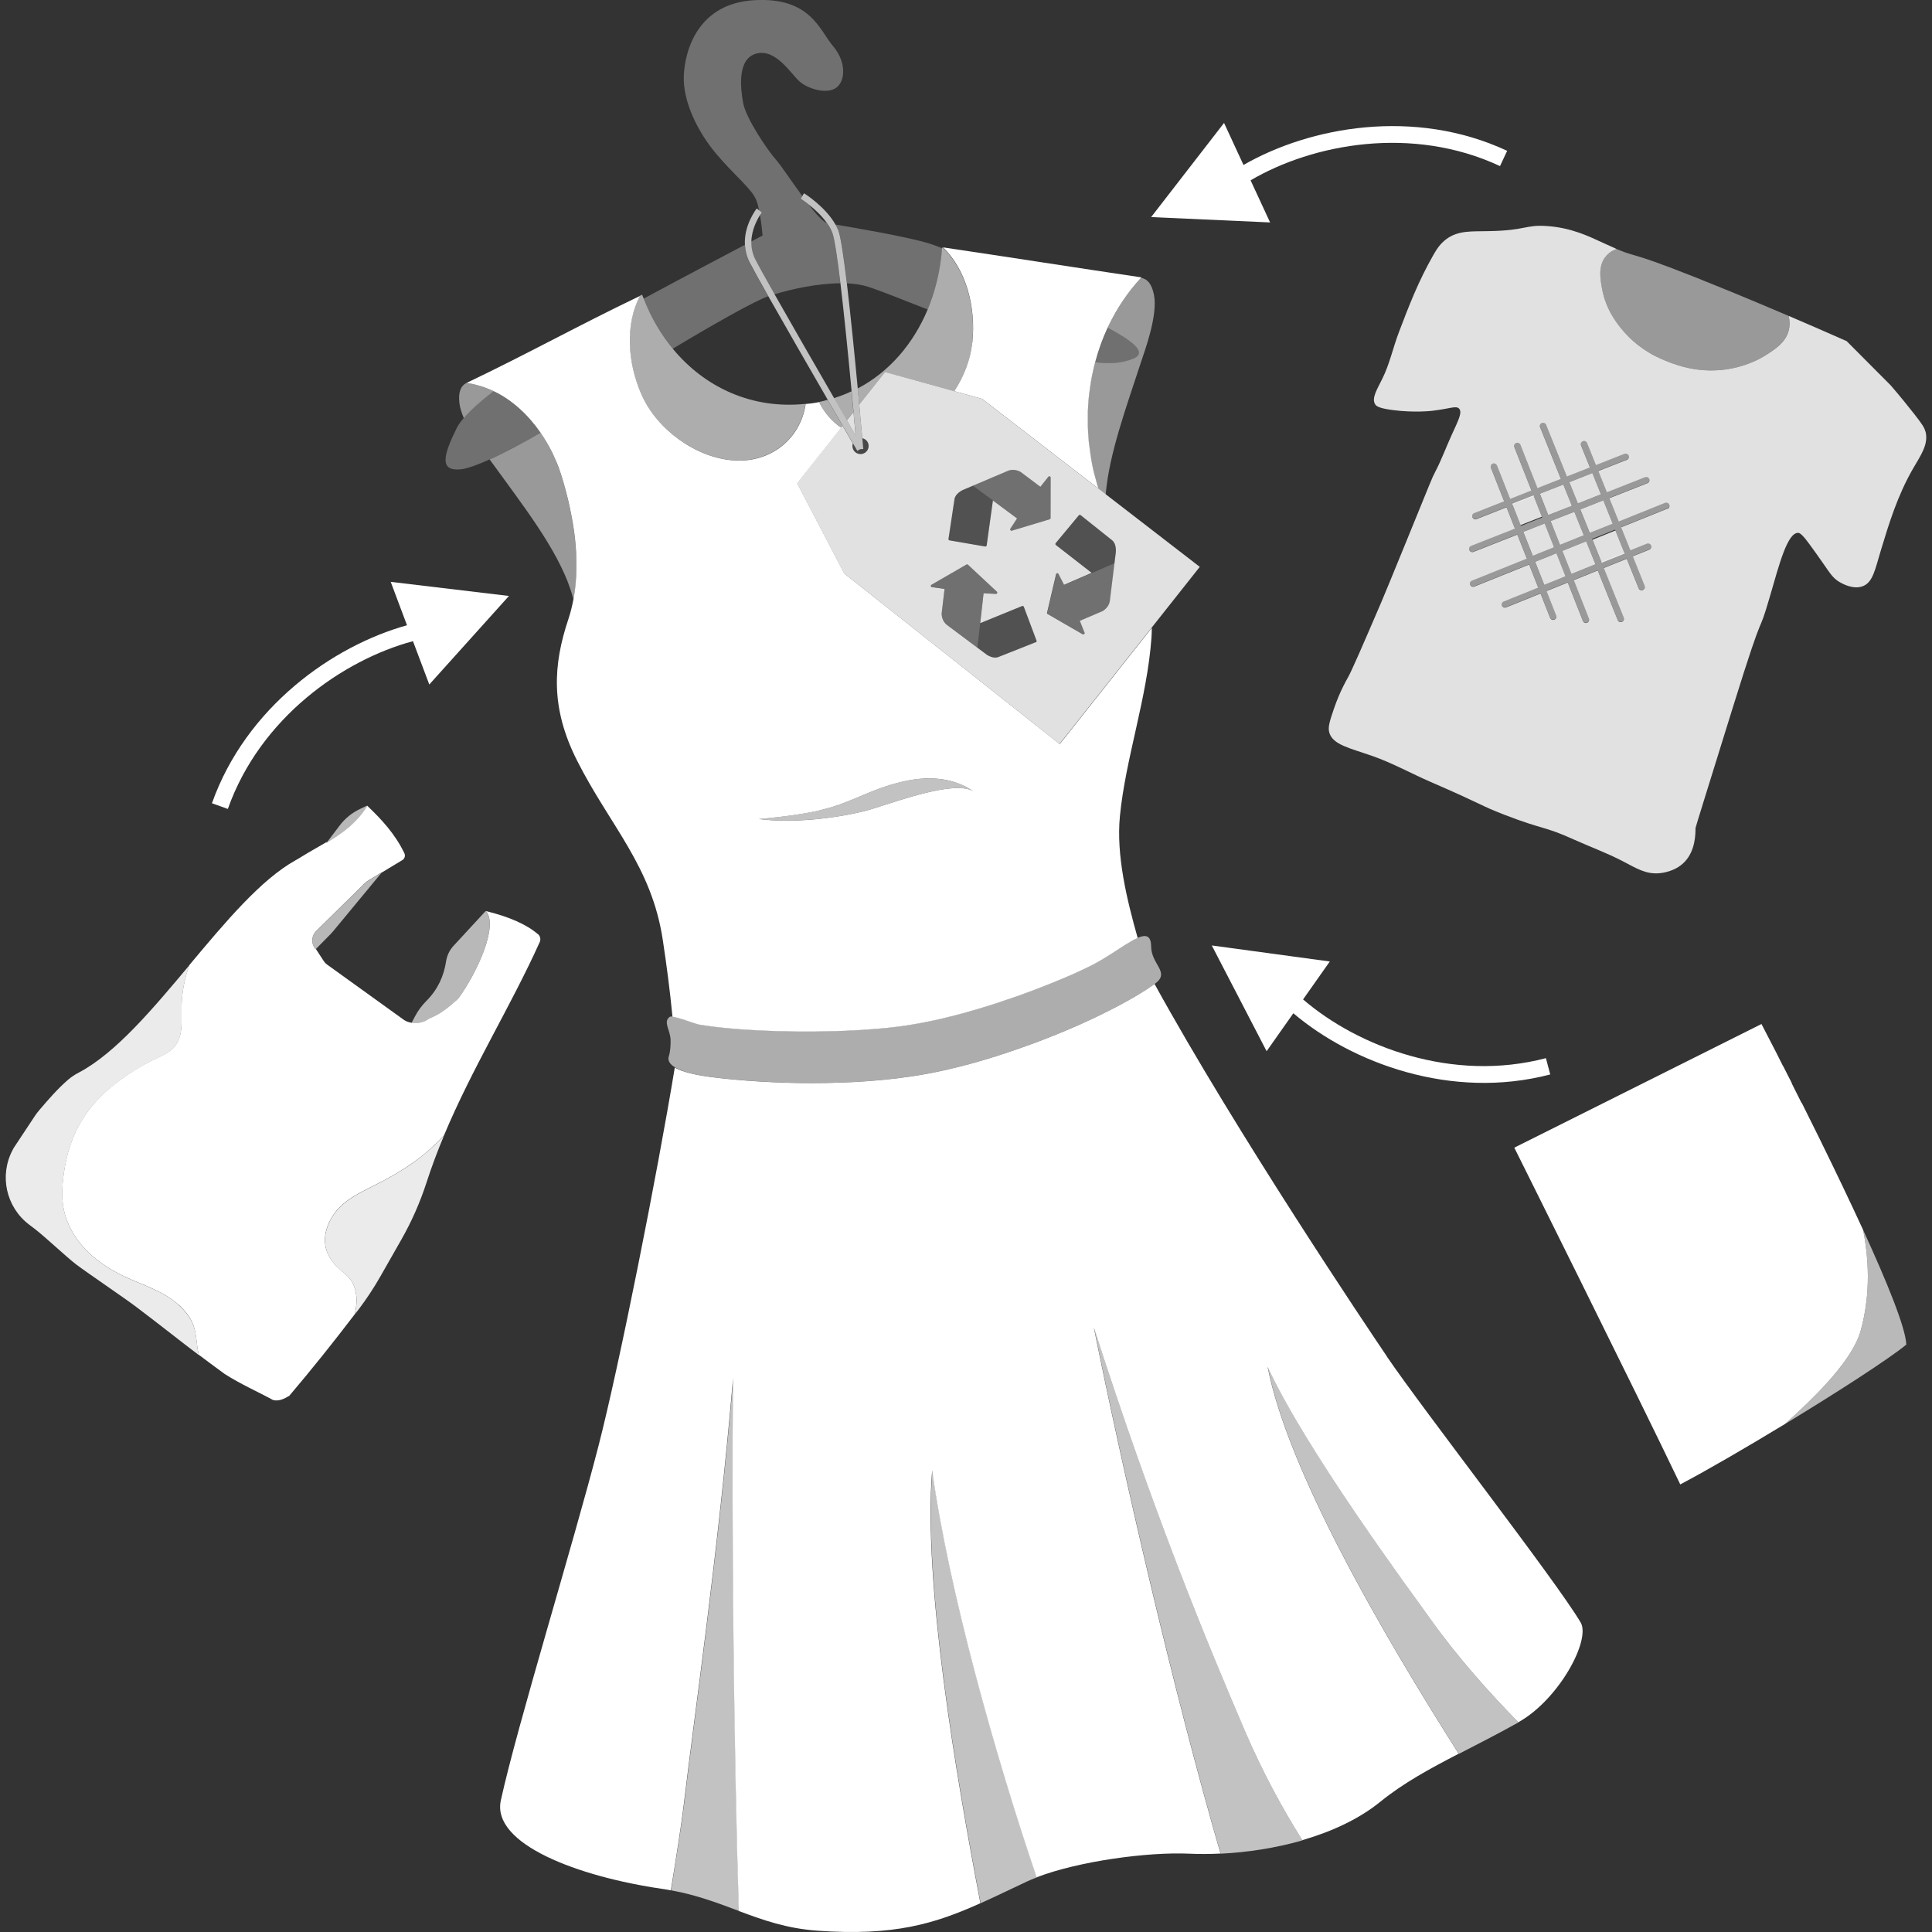
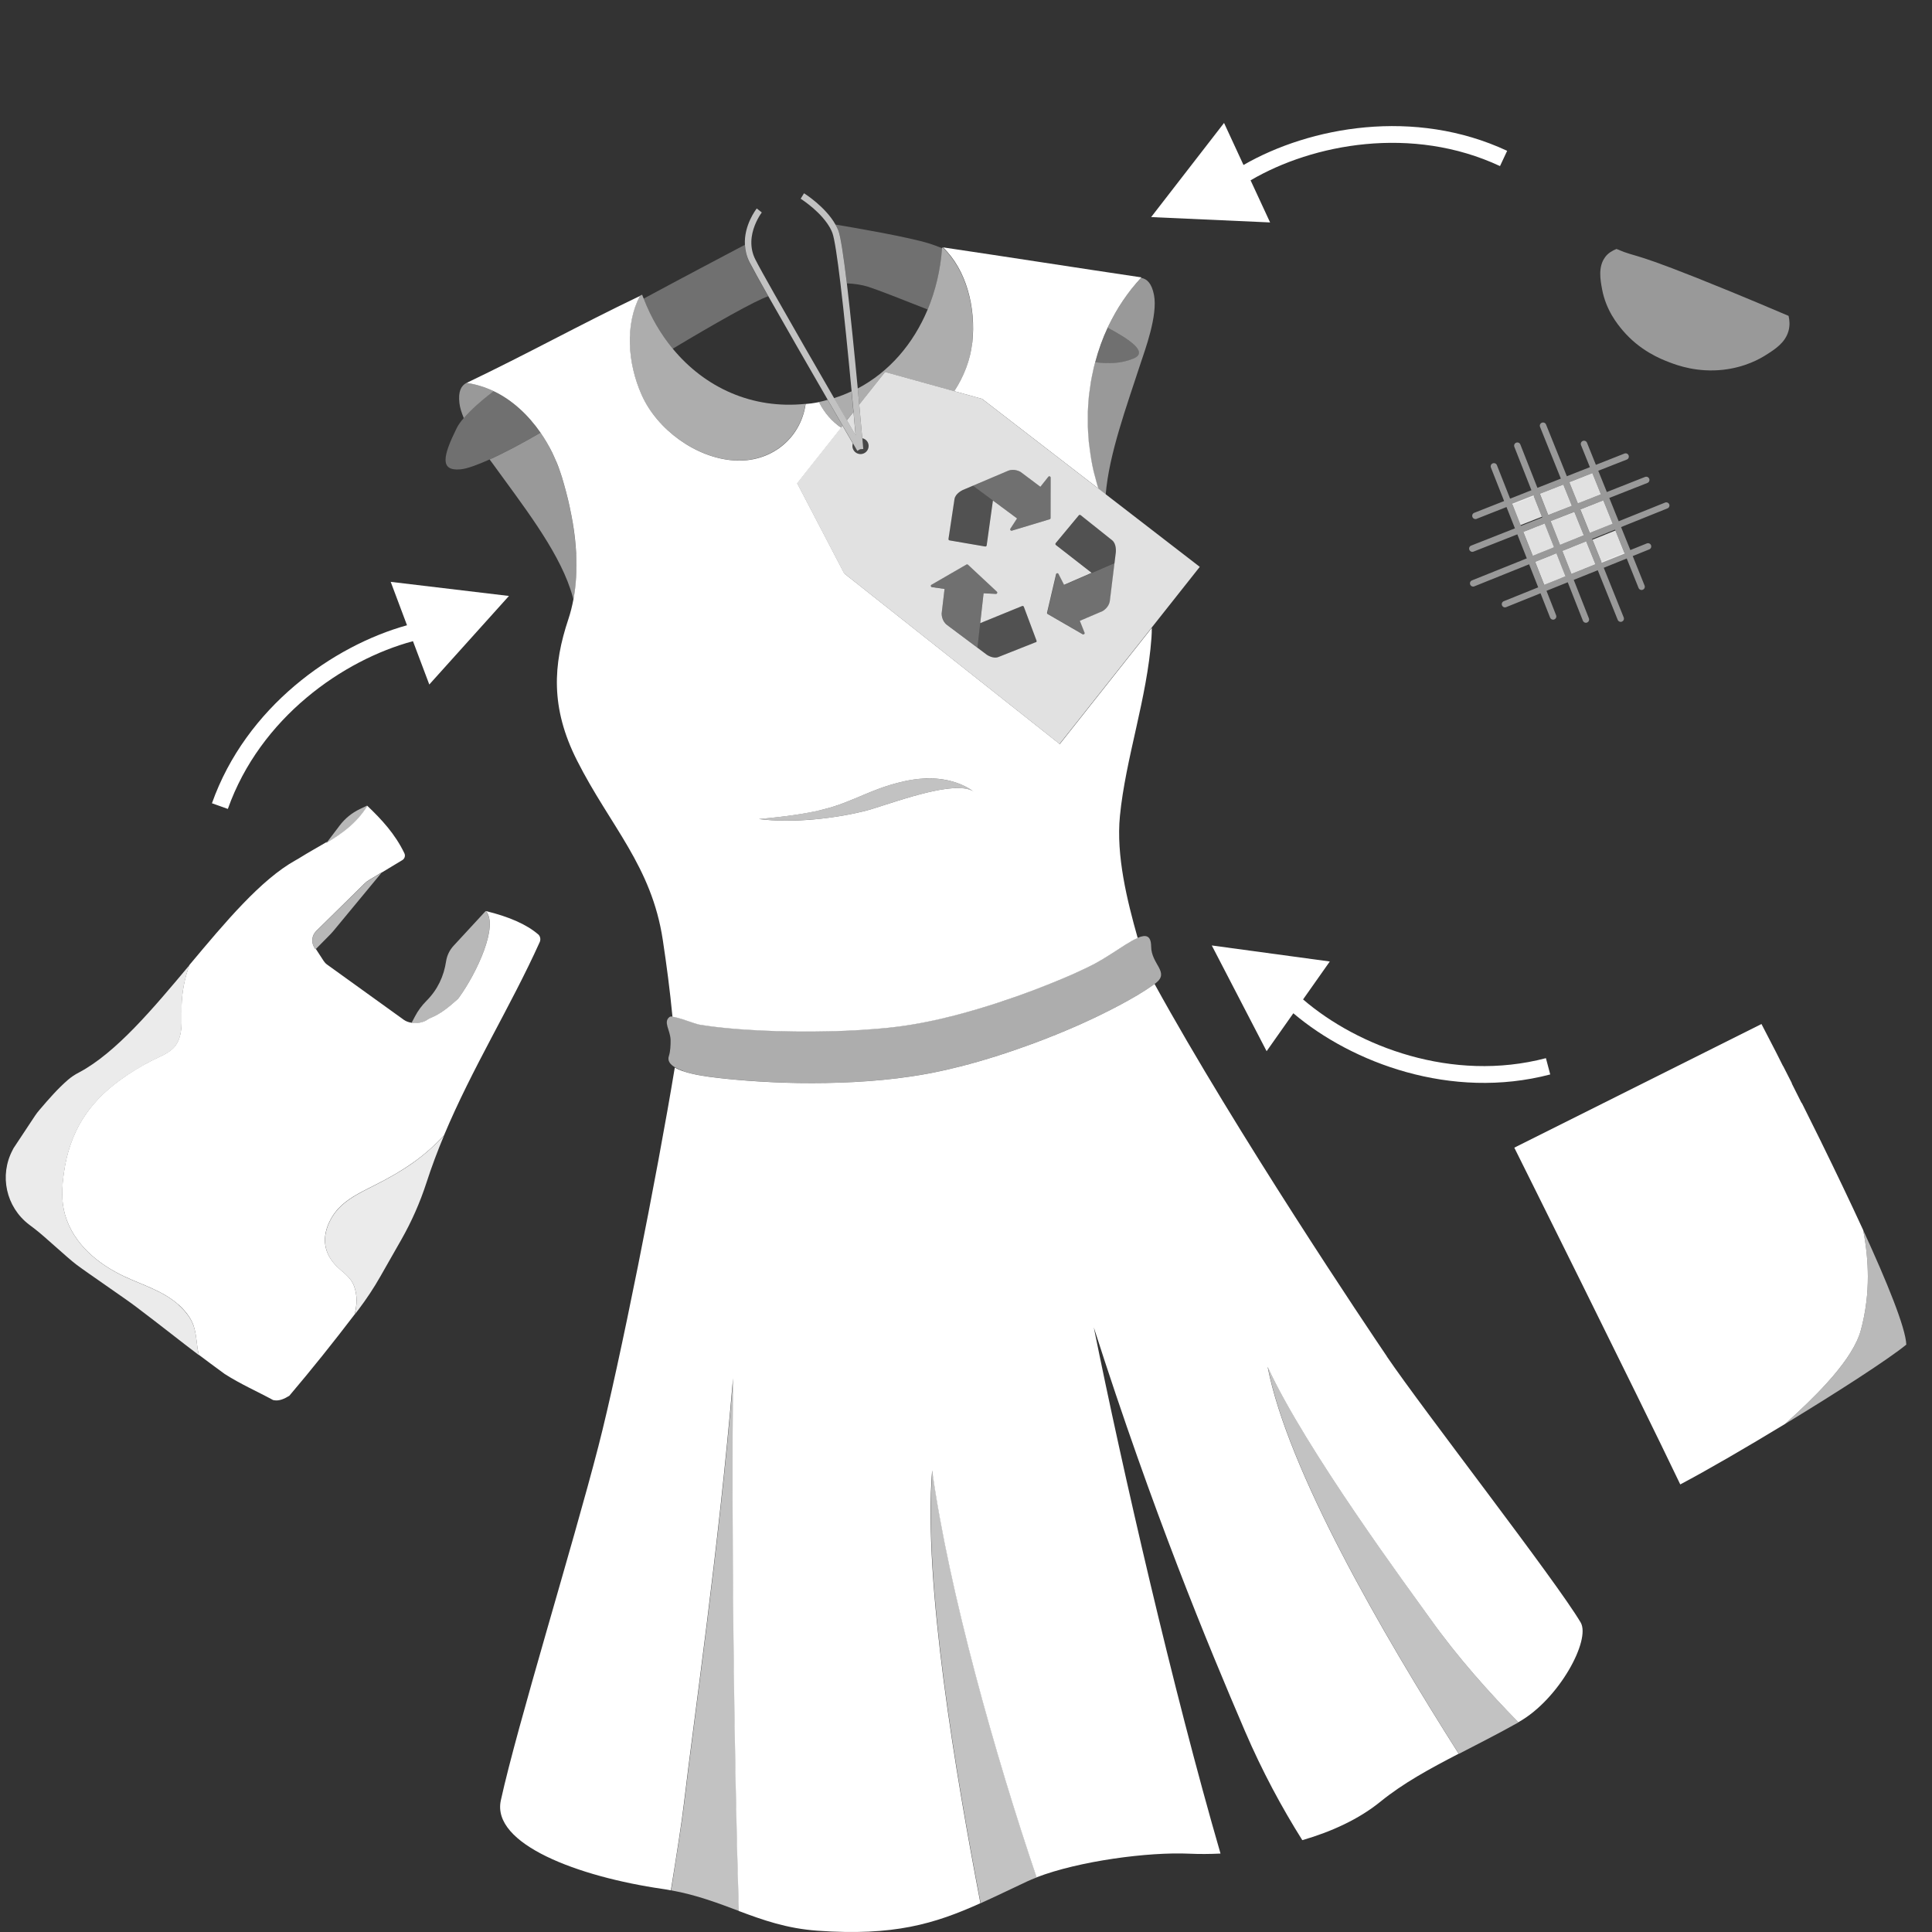
<svg xmlns="http://www.w3.org/2000/svg" viewBox="0 0 300 300">
  <rect x="0" y="0" width="300" height="300" fill="#333333" stroke="none" />
  <g fill="#fff">
    <path d="m 175.7 44.87 c -.01 .02 -.02 .03 -.04 .05 -.94 1.19 -1.79 2.45 -2.53 3.76 -.03 .04 -.05 .09 -.07 .13 -.35 .62 -.68 1.25 -.99 1.89 -.02 .04 -.04 .09 -.06 .13 -.01 .02 -.01 .03 -.02 .05 3.4 1.82 6.41 3.82 4.03 4.8 -1.91 .79 -3.89 .83 -5.97 .57 -.08 .3 -.17 .59 -.25 .9 -.03 .13 -.05 .27 -.08 .4 -.14 .61 -.27 1.23 -.37 1.84 -.04 .22 -.06 .44 -.09 .66 -.08 .54 -.16 1.07 -.22 1.62 v .02 c -.08 .76 -.13 1.51 -.15 2.27 -.01 .37 0 .74 0 1.11 0 .4 -.01 .8 0 1.19 .02 .59 .07 1.18 .11 1.77 .01 .18 .02 .36 .03 .54 .04 .36 .09 .72 .14 1.08 .15 1.17 .34 2.34 .6 3.49 .09 .39 .21 .78 .31 1.17 .1 .36 .18 .72 .29 1.08 .05 .17 .12 .34 .17 .51 l 1.15 .89 c .52 -6.3 3.22 -13.61 5.43 -20.4 .64 -1.97 2.69 -7.39 2.07 -10.59 -.35 -1.78 -1.06 -2.49 -2 -2.66 -.01 .01 -.02 .03 -.04 .04 -.52 .56 -1.01 1.13 -1.48 1.72 z" opacity=".5" />
    <path d="m 76.63 60.73 c -1.31 -.62 -2.71 -1.07 -4.19 -1.28 -.85 .45 -1.31 1.35 -1.1 3.15 .08 .72 .34 1.51 .68 2.32 1.09 -1.28 2.72 -2.72 4.61 -4.18 z" opacity=".5" />
    <path d="m 89.46 86.01 v -.08 c -.08 -1.58 -.27 -3.17 -.53 -4.75 v -.01 c -.13 -.75 -.27 -1.49 -.43 -2.22 -.02 -.1 -.04 -.2 -.06 -.3 -.16 -.7 -.32 -1.4 -.5 -2.09 -.03 -.11 -.06 -.21 -.08 -.31 -.19 -.7 -.38 -1.4 -.59 -2.09 -.13 -.44 -.28 -.88 -.44 -1.32 -.25 -.69 -.54 -1.36 -.84 -2.03 -.09 -.18 -.16 -.37 -.25 -.55 -.53 -1.07 -1.13 -2.09 -1.81 -3.07 -2.67 1.56 -5.51 3.08 -7.9 4.16 .2 .27 .38 .51 .52 .7 4.58 6.34 9.9 13.1 12.02 19.43 .17 .5 .33 1.04 .48 1.59 .44 -2.3 .55 -4.68 .43 -7.06 z" opacity=".5" />
    <path d="m 83.91 67.19 c -1.9 -2.76 -4.37 -5.07 -7.29 -6.46 -1.89 1.47 -3.52 2.9 -4.61 4.18 -.48 .56 -.86 1.09 -1.1 1.58 -2.06 4.18 -2.74 6.7 .6 6.39 .99 -.09 2.6 -.68 4.5 -1.53 2.39 -1.08 5.23 -2.6 7.9 -4.16 z" opacity=".3" />
-     <path d="m 118.01 33.38 c .28 1.6 .4 3.19 .4 3.19 s -.66 .35 -1.76 .93 c -.03 .88 .13 1.83 .61 2.78 .45 .89 1.56 2.88 2.99 5.42 2.78 -.84 6.72 -1.7 10.24 -1.71 -.48 -4 -.92 -6.99 -1.25 -7.82 -.21 -.54 -.51 -1.05 -.85 -1.54 -.66 -.25 -1.69 -1.4 -2.81 -2.85 -.72 -.56 -1.25 -.9 -1.26 -.91 l .26 -.43 c -1.64 -2.24 -3.27 -4.71 -4.03 -5.57 -1.5 -1.71 -4.72 -6.54 -5.15 -8.86 -.42 -2.32 -.96 -6.89 2.05 -7.69 s 5.32 3.09 6.67 4.3 4.3 2.06 5.74 1 1.57 -4.04 -.51 -6.47 -3.47 -7.64 -12.26 -7.12 -10.77 7.89 -10.91 11.81 2.15 8.63 5.04 12.05 c 2.89 3.43 5.54 5.43 6.23 7.22 .17 .44 .31 .99 .43 1.57 l .39 .31 c -.01 .01 -.11 .14 -.26 .38 z" opacity=".3" />
    <path d="m 131.5 44 c 1.19 .05 2.32 .22 3.31 .53 1.59 .51 5.14 1.91 9.24 3.53 1.23 -2.95 2.01 -6.17 2.24 -9.52 -.82 -.33 -1.5 -.58 -1.99 -.73 -3.27 -1.01 -11.32 -2.4 -14.56 -2.94 .17 .3 .32 .61 .45 .93 .36 .92 .83 4.12 1.32 8.2 z" opacity=".3" />
    <path d="m 119.28 46 c -1.39 -2.46 -2.46 -4.39 -2.91 -5.28 -.47 -.92 -.67 -1.84 -.72 -2.7 -3.58 1.89 -10.03 5.29 -15.7 8.35 1.12 2.91 2.65 5.53 4.51 7.78 6.39 -3.83 12.79 -7.46 14.82 -8.14 z" opacity=".3" />
    <path d="m 176.04 55.69 c 2.37 -.98 -.63 -2.98 -4.03 -4.8 -.81 1.73 -1.45 3.53 -1.94 5.37 2.08 .26 4.06 .22 5.97 -.57 z" opacity=".3" />
    <path d="m 215.36 210.63 c -2.85 -4.2 -23.37 -34.72 -36.08 -57.84 -.14 .11 -.3 .22 -.47 .34 h -.01 c -.17 .12 -.34 .24 -.53 .36 l -.01 .01 c -.19 .12 -.38 .25 -.59 .38 l -.03 .02 c -.21 .13 -.42 .26 -.65 .4 l -.04 .03 c -.22 .13 -.45 .27 -.69 .41 l -.07 .04 c -.23 .13 -.47 .27 -.72 .41 l -.1 .06 c -.24 .14 -.49 .27 -.75 .41 -.05 .03 -.1 .05 -.14 .08 -.25 .13 -.5 .27 -.76 .41 -.06 .03 -.13 .07 -.19 .1 -.25 .13 -.51 .27 -.77 .4 -.08 .04 -.15 .08 -.23 .12 -.25 .13 -.51 .26 -.78 .39 -.1 .05 -.2 .1 -.3 .15 -.25 .12 -.5 .25 -.75 .37 -.12 .06 -.25 .12 -.37 .18 -.24 .12 -.49 .23 -.74 .35 -.14 .07 -.28 .13 -.43 .2 -.24 .11 -.48 .22 -.72 .33 -.16 .07 -.32 .14 -.48 .22 -.24 .11 -.47 .21 -.72 .32 -.17 .08 -.35 .15 -.53 .23 -.23 .1 -.46 .2 -.7 .3 -.19 .08 -.39 .17 -.59 .25 -.23 .1 -.46 .19 -.69 .29 -.2 .08 -.41 .17 -.61 .25 -.23 .1 -.46 .19 -.7 .28 -.22 .09 -.44 .17 -.66 .26 -.23 .09 -.45 .18 -.68 .27 s -.47 .18 -.71 .27 c -.22 .08 -.44 .17 -.66 .25 -.25 .09 -.49 .18 -.74 .27 -.22 .08 -.44 .16 -.66 .24 -.25 .09 -.51 .18 -.77 .27 -.22 .08 -.43 .15 -.65 .23 -.27 .09 -.54 .19 -.81 .28 -.21 .07 -.42 .14 -.63 .21 -.28 .09 -.57 .19 -.85 .28 -.2 .07 -.41 .13 -.61 .2 -.29 .09 -.58 .18 -.87 .27 -.2 .06 -.41 .13 -.61 .19 -.29 .09 -.59 .17 -.88 .26 -.2 .06 -.41 .12 -.61 .18 -.3 .08 -.59 .17 -.89 .25 -.2 .06 -.41 .11 -.61 .17 -.3 .08 -.61 .16 -.91 .24 -.2 .05 -.39 .1 -.59 .15 -.31 .08 -.63 .15 -.94 .23 -.19 .05 -.38 .09 -.57 .14 -.31 .07 -.63 .14 -.94 .21 -.19 .04 -.38 .09 -.57 .13 -.34 .07 -.68 .14 -1.02 .21 -.16 .03 -.32 .07 -.49 .1 -.39 .08 -.78 .14 -1.17 .21 -.12 .02 -.23 .04 -.34 .06 -.5 .09 -1 .17 -1.51 .24 -5.81 .87 -11.95 1.1 -17.46 1.02 h -.06 c -1.33 -.02 -2.63 -.06 -3.87 -.12 -1.36 -.06 -2.65 -.14 -3.87 -.23 -2.25 -.17 -4.24 -.37 -5.82 -.58 h -.02 c -.2 -.03 -.41 -.06 -.62 -.09 -.06 -.01 -.12 -.02 -.18 -.03 -.17 -.03 -.34 -.05 -.52 -.08 -.06 -.01 -.12 -.02 -.19 -.03 -.2 -.04 -.4 -.07 -.61 -.11 -.03 -.01 -.06 -.01 -.1 -.02 -.49 -.1 -.97 -.21 -1.44 -.34 -.03 -.01 -.06 -.02 -.09 -.03 -.2 -.06 -.4 -.12 -.59 -.19 -.03 -.01 -.06 -.02 -.09 -.03 -.43 -.15 -.83 -.33 -1.16 -.52 -2.75 16.68 -8.59 46.13 -11.86 58.8 -4.02 15.59 -12.6 43.34 -15.15 54.98 -1.49 6.8 12 11.86 25.11 13.76 .44 .06 .87 .14 1.29 .22 .87 -5.39 1.69 -10.55 2.04 -13.59 1.58 -13.43 5.36 -39.27 7.61 -65.89 -.23 22.46 .12 57.59 .9 82.69 3.74 1.4 7.44 2.72 12.23 3.06 11.85 .84 18.13 -1.05 25.29 -4.27 -3.81 -19.83 -8.91 -49.84 -7.5 -67.19 2.63 18.84 9.85 44.42 16.22 63.17 6.59 -2.54 17.39 -3.97 23.74 -3.67 1.52 .07 3.15 .06 4.82 -.02 -7.44 -25.62 -15.2 -59.54 -19.68 -81.71 9.24 28.85 17.66 49.14 23.48 62.71 2.69 6.26 5.73 11.88 8.9 16.92 4.53 -1.31 8.8 -3.27 12.12 -5.97 3.57 -2.9 7.63 -5.1 12.16 -7.45 -11.9 -18.76 -26.49 -43.88 -29.67 -60.08 5.9 12.87 22.26 34.93 25.24 39.11 4.37 6.14 9.23 11.52 13.69 16.08 .02 -.01 .05 -.03 .07 -.04 6.25 -3.51 11.22 -12.75 9.61 -15.46 -3.92 -6.61 -24.41 -32.92 -30.11 -41.32 z" />
    <path d="m 113.86 214.05 c -2.25 26.61 -6.03 52.46 -7.61 65.89 -.36 3.04 -1.18 8.2 -2.04 13.59 4.03 .73 7.31 2 10.55 3.21 -.77 -25.09 -1.13 -60.23 -.9 -82.69 z" opacity=".7" />
    <path d="m 152.27 295.53 c 2.23 -1 4.55 -2.13 7.15 -3.35 .49 -.23 1.02 -.45 1.58 -.66 -6.37 -18.75 -13.59 -44.33 -16.22 -63.17 -1.41 17.35 3.69 47.36 7.5 67.19 z" opacity=".7" />
-     <path d="m 169.87 206.13 c 4.49 22.17 12.25 56.08 19.68 81.71 4.08 -.2 8.49 -.86 12.7 -2.07 -3.17 -5.05 -6.22 -10.66 -8.9 -16.92 -5.82 -13.57 -14.24 -33.86 -23.48 -62.71 z" opacity=".7" />
    <path d="m 196.86 212.26 c 3.18 16.2 17.78 41.33 29.67 60.08 2.9 -1.5 5.98 -3.06 9.26 -4.89 -4.47 -4.56 -9.33 -9.94 -13.69 -16.08 -2.98 -4.19 -19.34 -26.25 -25.24 -39.11 z" opacity=".7" />
    <path d="m 106.05 166.31 c .19 .07 .39 .13 .59 .19 .03 .01 .06 .02 .09 .03 .46 .13 .95 .25 1.44 .34 .03 .01 .06 .01 .1 .02 .2 .04 .4 .08 .61 .11 .06 .01 .13 .02 .19 .03 .18 .03 .35 .06 .52 .08 .06 .01 .12 .02 .18 .03 .21 .03 .42 .06 .62 .09 h .02 c 1.59 .21 3.57 .41 5.82 .58 1.22 .09 2.51 .17 3.87 .23 1.24 .06 2.54 .1 3.87 .12 h .06 c 5.5 .09 11.65 -.15 17.46 -1.02 .5 -.08 1 -.16 1.51 -.24 .12 -.02 .23 -.04 .34 -.06 .39 -.07 .78 -.14 1.17 -.21 .16 -.03 .32 -.07 .49 -.1 .34 -.07 .68 -.14 1.02 -.21 .19 -.04 .38 -.09 .57 -.13 .31 -.07 .63 -.14 .94 -.21 .19 -.04 .38 -.09 .57 -.14 .31 -.08 .63 -.15 .94 -.23 .2 -.05 .39 -.1 .59 -.15 .3 -.08 .61 -.16 .91 -.24 .2 -.06 .41 -.11 .61 -.17 .3 -.08 .59 -.16 .89 -.25 .2 -.06 .41 -.12 .61 -.18 .29 -.09 .59 -.17 .88 -.26 .2 -.06 .41 -.13 .61 -.19 l .87 -.27 c .2 -.07 .41 -.13 .61 -.2 .28 -.09 .57 -.18 .85 -.28 .21 -.07 .42 -.14 .63 -.21 .27 -.09 .54 -.18 .81 -.28 .22 -.08 .43 -.15 .65 -.23 .26 -.09 .51 -.18 .77 -.27 .22 -.08 .44 -.16 .66 -.24 .25 -.09 .5 -.18 .74 -.27 .22 -.08 .44 -.17 .66 -.25 .24 -.09 .47 -.18 .71 -.27 .23 -.09 .46 -.18 .68 -.27 s .44 -.17 .66 -.26 c .23 -.09 .46 -.19 .7 -.28 .21 -.08 .41 -.17 .61 -.25 .23 -.1 .46 -.19 .69 -.29 .2 -.08 .39 -.17 .59 -.25 .24 -.1 .47 -.2 .7 -.3 .18 -.08 .35 -.15 .53 -.23 .24 -.11 .48 -.21 .72 -.32 .16 -.07 .32 -.14 .48 -.22 .24 -.11 .48 -.22 .72 -.33 .14 -.07 .28 -.13 .43 -.2 .25 -.12 .49 -.23 .74 -.35 .12 -.06 .25 -.12 .37 -.18 .26 -.12 .51 -.25 .75 -.37 .1 -.05 .2 -.1 .3 -.15 .26 -.13 .52 -.26 .78 -.39 .08 -.04 .16 -.08 .23 -.12 .26 -.13 .52 -.27 .77 -.4 .06 -.03 .13 -.07 .19 -.1 .26 -.14 .51 -.27 .76 -.41 .05 -.03 .1 -.05 .14 -.08 .26 -.14 .5 -.28 .75 -.41 l .1 -.06 c .25 -.14 .49 -.28 .72 -.41 l .07 -.04 c .24 -.14 .47 -.28 .69 -.41 l .04 -.03 c .23 -.14 .44 -.27 .65 -.4 l .03 -.02 c .21 -.13 .41 -.26 .59 -.38 l .01 -.01 c .19 -.13 .37 -.25 .53 -.36 h .01 c .17 -.12 .32 -.23 .47 -.34 .07 -.05 .14 -.11 .21 -.16 2.13 -1.69 -.74 -2.88 -.76 -5.66 -.02 -1.7 -.81 -1.88 -2.08 -1.34 -1.11 .47 -2.58 1.5 -4.22 2.54 -.12 .08 -.24 .15 -.35 .22 -.17 .1 -.33 .21 -.5 .31 -.18 .11 -.37 .22 -.55 .33 -.12 .07 -.24 .14 -.36 .21 -.31 .18 -.63 .36 -.94 .52 -.59 .31 -1.43 .71 -2.48 1.19 -.63 .28 -1.33 .59 -2.1 .92 s -1.6 .67 -2.49 1.02 c -1.48 .59 -3.11 1.21 -4.84 1.82 -.95 .34 -1.94 .67 -2.95 1 -.46 .15 -.92 .3 -1.38 .44 -1.12 .35 -2.26 .69 -3.42 1.01 -.77 .21 -1.55 .42 -2.33 .62 -1.17 .29 -2.35 .56 -3.52 .81 -.78 .16 -1.56 .31 -2.34 .44 s -1.55 .25 -2.31 .35 c -1.08 .14 -2.25 .26 -3.47 .36 -3.06 .26 -6.5 .4 -9.99 .42 -3.54 .02 -7.12 -.08 -10.4 -.3 -1.82 -.12 -3.54 -.28 -5.11 -.48 -.14 -.02 -.29 -.04 -.43 -.06 -.47 -.06 -.94 -.13 -1.38 -.2 h -.01 c -.16 -.03 -.34 -.07 -.53 -.12 -.06 -.02 -.13 -.04 -.19 -.06 -.15 -.04 -.3 -.09 -.46 -.14 -.07 -.02 -.13 -.04 -.2 -.07 -.47 -.16 -.96 -.33 -1.43 -.48 -.05 -.02 -.09 -.03 -.14 -.04 -.27 -.09 -.52 -.16 -.76 -.22 -.09 -.02 -.17 -.05 -.25 -.07 -.09 -.02 -.16 -.03 -.24 -.04 -.28 -.04 -.52 -.05 -.63 .04 -1.03 .78 .11 2.03 .16 3.55 .02 .76 -.04 1.86 -.26 2.5 -.26 .74 .17 1.32 .96 1.78 .33 .19 .72 .37 1.16 .52 .03 .01 .06 .02 .09 .03 z" opacity=".6" />
    <path d="m 99.61 61.28 c 2.38 5.37 8.36 9.75 14.24 10.19 5.74 .43 10.45 -3.33 11.23 -8.76 -8.27 .87 -15.63 -2.52 -20.62 -8.57 -1.86 -2.25 -3.39 -4.87 -4.51 -7.78 -.08 -.2 -.17 -.39 -.24 -.6 -.13 .06 -.24 .12 -.37 .18 -2.29 4.4 -1.95 10.34 .27 15.34 z" opacity=".6" />
    <path d="m 133.19 60.3 c .08 .88 .16 1.73 .23 2.53 l 4.01 -5.06 10.75 2.98 c 1.5 -2.3 2.5 -4.89 2.78 -7.47 .6 -5.5 -.93 -11.35 -4.55 -14.82 -.04 -.01 -.08 -.01 -.12 -.02 0 .04 -.01 .08 -.01 .12 -.24 3.35 -1.01 6.57 -2.24 9.52 -2.21 5.27 -5.92 9.65 -10.85 12.24 z" opacity=".6" />
    <path d="m 128.51 62.09 c -.45 .12 -.89 .24 -1.35 .33 .82 1.67 2.02 3.01 3.44 3.98 l .24 -.3 c -.68 -1.17 -1.47 -2.53 -2.32 -4.01 z" opacity=".6" />
    <path d="m 132.23 60.76 c -.88 .41 -1.78 .77 -2.73 1.06 .73 1.25 1.4 2.42 1.99 3.44 l 1.03 -1.3 c -.09 -1.04 -.19 -2.11 -.3 -3.2 z" opacity=".6" />
    <path d="m 126.44 127.23 c 2.98 -.27 5.91 -.78 8.3 -1.42 .94 -.25 2.62 -.83 4.58 -1.44 .39 -.12 .8 -.25 1.21 -.37 .82 -.25 1.67 -.49 2.52 -.71 1.27 -.33 2.54 -.61 3.7 -.77 .78 -.11 1.51 -.17 2.16 -.15 .98 .02 1.78 .2 2.32 .59 -1.12 -.84 -2.4 -1.4 -3.76 -1.72 -1.35 -.33 -2.78 -.42 -4.2 -.34 -.95 .06 -1.89 .19 -2.8 .4 -3.2 .71 -5.07 1.59 -7.82 2.73 -.39 .16 -.8 .33 -1.24 .5 -.77 .31 -1.63 .62 -2.69 .92 -.42 .12 -.88 .24 -1.37 .35 -2.21 .52 -5.18 1 -9.52 1.37 2.59 .34 5.62 .32 8.6 .05 z" opacity=".7" />
    <path d="m 105.08 158.01 c .24 .06 .49 .14 .76 .22 .05 .02 .09 .03 .14 .04 .47 .16 .96 .33 1.43 .48 .07 .02 .14 .04 .2 .07 .16 .05 .31 .1 .46 .14 .06 .02 .13 .04 .19 .06 .19 .05 .38 .1 .53 .12 h .01 c .44 .07 .91 .14 1.38 .2 .14 .02 .28 .04 .43 .06 1.58 .2 3.3 .36 5.11 .48 3.28 .22 6.86 .32 10.4 .3 3.48 -.02 6.92 -.16 9.99 -.42 1.23 -.1 2.39 -.22 3.47 -.36 .76 -.1 1.53 -.22 2.31 -.35 s 1.56 -.28 2.34 -.44 c 1.17 -.24 2.35 -.51 3.52 -.81 .78 -.2 1.56 -.4 2.33 -.62 1.16 -.32 2.3 -.66 3.42 -1.01 .47 -.15 .93 -.29 1.38 -.44 1.01 -.33 1.99 -.67 2.95 -1 1.73 -.61 3.36 -1.23 4.84 -1.82 .89 -.35 1.72 -.7 2.49 -1.02 s 1.47 -.64 2.1 -.92 c 1.05 -.48 1.89 -.88 2.48 -1.19 .32 -.17 .63 -.34 .94 -.52 .12 -.07 .24 -.14 .36 -.21 .19 -.11 .37 -.22 .55 -.33 .17 -.1 .33 -.21 .5 -.31 .12 -.08 .24 -.15 .35 -.22 1.63 -1.04 3.11 -2.07 4.22 -2.54 -1.66 -5.88 -3.36 -12.78 -2.76 -18.94 .88 -8.97 4.22 -18.25 4.9 -27.69 .04 -.53 .05 -1.03 .05 -1.53 l -14.29 18.05 -33.47 -26.5 -7.3 -14 6.83 -8.62 c -1.42 -.97 -2.62 -2.31 -3.44 -3.98 -.39 .08 -.79 .14 -1.19 .2 -.3 .04 -.59 .05 -.89 .09 -.78 5.44 -5.49 9.2 -11.23 8.76 -5.88 -.44 -11.86 -4.82 -14.24 -10.19 -2.22 -4.99 -2.56 -10.94 -.27 -15.34 -9.54 4.57 -17.32 8.92 -26.91 13.5 1.48 .21 2.88 .66 4.2 1.28 2.92 1.39 5.38 3.7 7.29 6.46 .67 .98 1.28 2 1.81 3.07 .09 .18 .17 .37 .25 .55 .31 .67 .6 1.34 .84 2.03 .16 .44 .3 .88 .44 1.32 .21 .69 .4 1.39 .59 2.09 .03 .11 .06 .21 .08 .31 .18 .69 .35 1.39 .5 2.09 .02 .1 .04 .2 .06 .3 .16 .74 .3 1.48 .43 2.22 v .01 c .27 1.58 .45 3.17 .53 4.75 v .08 c .12 2.39 0 4.76 -.43 7.06 -.2 1.04 -.45 2.07 -.79 3.08 -2.34 7.01 -2.83 13.68 1.36 21.95 5.15 10.18 11.57 16.34 13.31 27.86 .6 3.97 1.1 7.75 1.5 11.91 .05 .01 .12 .02 .18 .03 .08 .01 .15 .02 .24 .04 .08 .02 .17 .04 .25 .07 z m 22.28 -32.21 c .49 -.12 .95 -.23 1.37 -.35 1.06 -.3 1.92 -.61 2.69 -.92 .44 -.17 .85 -.34 1.24 -.5 2.75 -1.14 4.62 -2.02 7.82 -2.73 .91 -.2 1.86 -.34 2.8 -.4 1.42 -.09 2.84 .01 4.2 .34 1.35 .33 2.63 .88 3.76 1.72 -.53 -.4 -1.34 -.57 -2.32 -.59 -.65 -.01 -1.38 .04 -2.16 .15 -1.16 .16 -2.43 .44 -3.7 .77 -.85 .22 -1.7 .46 -2.52 .71 -.41 .12 -.81 .25 -1.21 .37 -1.96 .61 -3.65 1.19 -4.58 1.44 -2.39 .64 -5.32 1.15 -8.3 1.42 s -6.01 .29 -8.6 -.05 c 4.34 -.38 7.31 -.85 9.52 -1.37 z" />
    <path d="m 150.96 53.27 c -.28 2.57 -1.28 5.17 -2.78 7.47 l 4.33 1.2 18.06 13.93 c -.05 -.17 -.12 -.34 -.17 -.51 -.11 -.36 -.19 -.72 -.29 -1.08 -.1 -.39 -.22 -.77 -.31 -1.17 -.27 -1.15 -.45 -2.32 -.6 -3.49 -.05 -.36 -.1 -.72 -.14 -1.08 -.02 -.18 -.02 -.36 -.03 -.54 -.05 -.59 -.1 -1.18 -.11 -1.77 -.01 -.4 0 -.8 0 -1.19 0 -.37 -.01 -.74 0 -1.11 .03 -.76 .08 -1.52 .15 -2.27 v -.02 c .06 -.54 .14 -1.08 .22 -1.62 .03 -.22 .05 -.44 .09 -.66 .1 -.62 .24 -1.23 .37 -1.84 .03 -.13 .05 -.27 .08 -.4 .07 -.3 .17 -.6 .24 -.9 .49 -1.84 1.13 -3.65 1.94 -5.37 .01 -.02 .01 -.03 .02 -.05 .02 -.04 .04 -.09 .06 -.13 .31 -.64 .64 -1.27 .99 -1.89 .02 -.04 .05 -.09 .07 -.13 .74 -1.31 1.59 -2.56 2.53 -3.76 .01 -.02 .02 -.03 .04 -.05 .47 -.59 .96 -1.16 1.48 -1.72 .01 -.01 .02 -.03 .04 -.04 v -.01 c -10.19 -1.51 -20.61 -3.15 -30.81 -4.66 3.62 3.48 5.15 9.32 4.55 14.82 z" />
    <path d="m 132.53 63.96 l -1.03 1.3 c .52 .9 .98 1.68 1.35 2.33 -.1 -1.14 -.21 -2.36 -.32 -3.63 z" opacity=".85" />
    <path d="m 152.51 61.94 l -4.33 -1.2 -10.75 -2.98 -4.01 5.06 c .2 2.16 .36 3.98 .47 5.22 .38 .09 .72 .33 .89 .72 .27 .64 -.03 1.38 -.67 1.65 s -1.38 -.03 -1.65 -.67 c -.12 -.29 -.12 -.6 -.03 -.88 -.4 -.68 -.94 -1.63 -1.6 -2.76 l -.24 .3 -6.83 8.62 7.3 14 33.47 26.5 14.29 -18.05 7.48 -9.45 -14.59 -11.26 -1.15 -.89 -18.06 -13.93 z m -3.09 14.18 l 1.66 -.7 s 4.44 -1.88 5.44 -2.31 c 1 -.42 1.96 .18 1.96 .18 l 3.07 2.3 1.23 -1.55 c .12 -.15 .36 -.07 .36 .13 l -.01 6.27 c 0 .09 -.06 .17 -.14 .19 l -5.87 1.77 c -.18 .05 -.33 -.14 -.23 -.3 l 1.04 -1.6 -3.75 -2.78 -.97 6.97 c -.02 .11 -.12 .19 -.23 .17 l -5.54 -.95 c -.11 -.02 -.18 -.12 -.16 -.23 .15 -.98 .82 -5.38 .93 -6.17 .13 -.88 1.23 -1.39 1.23 -1.39 z m 11.41 23.6 c -.92 .37 -5.06 2 -5.8 2.3 -.83 .33 -1.81 -.36 -1.81 -.36 l -1.44 -1.08 s -3.86 -2.89 -4.73 -3.54 -.83 -1.78 -.83 -1.78 l .45 -3.81 -1.96 -.28 c -.19 -.03 -.24 -.28 -.07 -.37 l 5.43 -3.14 c .08 -.04 .17 -.03 .24 .03 l 4.48 4.18 c .14 .13 .04 .36 -.15 .35 l -1.91 -.1 -.52 4.64 6.51 -2.66 c .1 -.04 .22 .01 .26 .12 l 1.97 5.26 c .04 .1 -.01 .22 -.11 .26 z m 12.45 -14.09 l -.22 1.79 s -.59 4.79 -.72 5.86 c -.13 1.08 -1.13 1.61 -1.13 1.61 l -3.53 1.51 .73 1.84 c .07 .18 -.12 .34 -.29 .25 l -5.43 -3.14 c -.08 -.04 -.12 -.13 -.1 -.22 l 1.4 -5.97 c .04 -.18 .29 -.21 .37 -.05 l .87 1.7 4.28 -1.86 -5.55 -4.32 c -.09 -.07 -.1 -.2 -.03 -.29 l 3.59 -4.32 c .07 -.08 .19 -.1 .28 -.03 .78 .62 4.26 3.4 4.88 3.89 .7 .55 .59 1.75 .59 1.75 z" opacity=".85" />
    <path d="m 147.43 83.9 l 5.54 .95 c .11 .02 .22 -.06 .23 -.17 l .97 -6.97 -3.1 -2.29 -1.66 .7 s -1.1 .51 -1.23 1.39 c -.12 .78 -.78 5.19 -.93 6.17 -.02 .11 .06 .21 .16 .23 z" opacity=".15" />
    <path d="m 157.92 80.5 l -1.04 1.6 c -.1 .16 .05 .35 .23 .3 l 5.87 -1.77 c .08 -.03 .14 -.1 .14 -.19 l .01 -6.27 c 0 -.19 -.24 -.27 -.36 -.13 l -1.23 1.55 -3.07 -2.3 s -.96 -.6 -1.96 -.18 -5.44 2.31 -5.44 2.31 l 3.1 2.29 3.75 2.78 z" opacity=".3" />
    <path d="m 167.83 79.99 c -.09 -.07 -.21 -.06 -.28 .03 l -3.59 4.32 c -.07 .09 -.06 .22 .03 .29 l 5.55 4.32 3.53 -1.54 .22 -1.79 s .11 -1.2 -.59 -1.75 c -.62 -.49 -4.1 -3.27 -4.88 -3.89 z" opacity=".15" />
    <path d="m 165.26 90.81 l -.87 -1.7 c -.08 -.17 -.33 -.14 -.37 .05 l -1.4 5.97 c -.02 .09 .02 .18 .1 .22 l 5.43 3.14 c .16 .1 .36 -.07 .29 -.25 l -.73 -1.84 3.53 -1.51 s 1 -.53 1.13 -1.61 .72 -5.86 .72 -5.86 l -3.53 1.54 -4.28 1.86 z" opacity=".3" />
    <path d="m 158.72 94.09 l -6.51 2.66 -.43 3.83 1.44 1.08 s .99 .69 1.81 .36 c .73 -.29 4.87 -1.93 5.8 -2.3 .1 -.04 .15 -.15 .11 -.26 l -1.97 -5.26 c -.04 -.11 -.16 -.16 -.26 -.12 z" opacity=".15" />
    <path d="m 152.73 92.11 l 1.91 .1 c .19 .01 .28 -.22 .15 -.35 l -4.48 -4.18 c -.06 -.06 -.16 -.07 -.24 -.03 l -5.43 3.14 c -.16 .1 -.12 .34 .07 .37 l 1.96 .28 -.45 3.81 s -.04 1.13 .83 1.78 4.73 3.54 4.73 3.54 l .43 -3.83 .52 -4.64 z" opacity=".3" />
    <path d="m 132.46 69.74 c .27 .64 1.01 .94 1.65 .67 s .94 -1.01 .67 -1.65 c -.16 -.39 -.51 -.63 -.89 -.72 .08 .93 .13 1.53 .15 1.69 l -.5 .04 -.43 .25 c -.07 -.12 -.31 -.53 -.67 -1.16 -.09 .28 -.1 .59 .03 .88 z" opacity=".1" />
    <path d="m 133.89 68.05 c -.11 -1.23 -.27 -3.06 -.47 -5.22 -.07 -.8 -.15 -1.65 -.23 -2.53 -.48 -5.11 -1.1 -11.35 -1.69 -16.3 -.49 -4.08 -.96 -7.28 -1.32 -8.2 -.12 -.32 -.28 -.63 -.45 -.93 -1.55 -2.76 -4.74 -4.77 -4.88 -4.86 l -.26 .42 -.26 .43 c .01 .01 .54 .34 1.26 .91 .86 .67 1.98 1.68 2.81 2.85 .35 .49 .65 1 .85 1.54 .32 .83 .77 3.82 1.25 7.82 .58 4.81 1.2 11.07 1.74 16.78 .1 1.09 .2 2.17 .3 3.2 .12 1.27 .22 2.49 .32 3.63 -.38 -.65 -.83 -1.43 -1.35 -2.33 -.59 -1.02 -1.27 -2.19 -1.99 -3.44 -2.91 -5.03 -6.63 -11.5 -9.25 -16.13 -1.44 -2.54 -2.55 -4.54 -2.99 -5.42 -.48 -.95 -.63 -1.89 -.61 -2.78 .05 -1.85 .92 -3.42 1.36 -4.12 .15 -.24 .26 -.37 .26 -.38 l -.39 -.31 -.39 -.31 c -.1 .13 -2.01 2.59 -1.84 5.64 .05 .87 .25 1.78 .72 2.7 .45 .88 1.52 2.82 2.91 5.28 2.59 4.58 6.3 11.02 9.23 16.09 .86 1.49 1.65 2.85 2.32 4.01 .66 1.14 1.21 2.08 1.6 2.76 .37 .63 .61 1.04 .67 1.16 l .43 -.25 .5 -.04 c -.01 -.16 -.06 -.76 -.15 -1.69 z" opacity=".7" />
    <path d="m 290.04 198.17 c 0 1.42 -.08 2.71 -.22 3.88 -.21 1.76 -.53 3.25 -.86 4.46 -.31 1.13 -.87 2.32 -1.62 3.53 -.19 .3 -.39 .61 -.6 .92 -.84 1.23 -1.86 2.47 -2.99 3.72 -1.97 2.19 -4.28 4.37 -6.58 6.44 8.15 -4.95 16.1 -10.08 18.84 -12.33 -.1 -2.62 -3 -9.73 -6.7 -17.79 .52 2.66 .72 5.05 .73 7.17 z" opacity=".66" />
    <path d="m 283.75 214.68 c 1.13 -1.25 2.15 -2.5 2.99 -3.72 .21 -.31 .41 -.61 .6 -.92 .75 -1.21 1.32 -2.4 1.62 -3.53 .33 -1.21 .65 -2.7 .86 -4.46 .14 -1.17 .22 -2.47 .22 -3.88 -.01 -2.12 -.21 -4.51 -.73 -7.17 -2.04 -4.44 -4.31 -9.17 -6.48 -13.59 v -.01 c -1.05 -2.14 -2.08 -4.21 -3.05 -6.14 l -.02 .04 -1.54 -3.07 .02 -.03 c -.48 -.94 -.93 -1.84 -1.36 -2.67 l -.01 .02 -1.08 -2.15 c -1.4 -2.73 -2.27 -4.39 -2.27 -4.39 l -38.38 19.2 s 19.14 38.41 25.77 52.29 c 4.24 -2.24 10.31 -5.77 16.26 -9.38 2.3 -2.07 4.61 -4.25 6.58 -6.44 z" />
    <path d="m 247.74 87.62 l -1.44 -3.57 -3.7 1.49 1.41 3.58 z" opacity=".85" />
    <path d="m 243.09 89.49 l -1.41 -3.58 -3.3 1.33 1.41 3.58 z" opacity=".85" />
-     <path d="m 298.98 67.02 c -.16 -.62 -.45 -1.08 -1.68 -2.66 -.96 -1.23 -2.21 -2.78 -3.72 -4.53 l -6.83 -6.86 c -3.23 -1.43 -6.24 -2.74 -9.01 -3.92 .16 .7 .22 1.5 -.01 2.33 -.51 1.85 -2.11 2.86 -3.55 3.77 -.83 .53 -3.17 1.88 -6.63 2.27 -3.99 .44 -7.06 -.68 -8.31 -1.16 -1.37 -.52 -4.58 -1.78 -7.28 -4.98 -.78 -.93 -2.57 -3.09 -3.18 -6.37 -.27 -1.45 -.66 -3.5 .49 -5 .46 -.61 1.08 -.99 1.76 -1.25 -.49 -.21 -1.09 -.48 -1.85 -.83 -2.47 -1.14 -5.14 -2.47 -8.99 -2.73 -3.39 -.23 -3.16 .68 -8.96 .79 -2.83 .06 -4.76 -.12 -6.6 1.21 -1.02 .74 -1.56 1.62 -2.1 2.57 -2.3 4.05 -3.7 7.68 -5.33 11.97 -.9 2.37 -1.42 4.89 -2.55 7.16 -.82 1.66 -1.69 3.02 -1.13 3.96 .18 .29 .54 .63 2.78 .92 3.32 .43 6 .12 6 .12 2.87 -.32 3.83 -.88 4.29 -.32 .47 .57 -.08 1.68 -1.13 3.96 -.89 1.94 -1.62 3.96 -2.61 5.85 -.57 1.09 -.47 .99 -4.47 10.76 -2.32 5.66 -3.47 8.49 -3.88 9.43 -3.1 7.2 -4.64 10.8 -5.33 11.97 -.05 .09 -1.11 1.9 -2.01 4.52 -.67 1.96 -1 2.95 -.74 3.81 .57 1.87 3.1 2.36 6.68 3.61 3.12 1.09 6.02 2.71 9.05 4.03 8.46 3.66 7.51 3.57 11.44 5.09 6.06 2.35 6.14 1.74 10.73 3.82 2.57 1.16 5.22 2.12 7.72 3.43 2.06 1.08 3.53 2 5.56 1.84 .48 -.04 2.5 -.24 3.96 -1.74 1.74 -1.79 1.71 -4.43 1.72 -5.29 0 -.09 1.94 -6.32 5.81 -18.77 5.34 -17.19 3.63 -9.94 5.75 -17.21 1.42 -4.89 2.69 -9.87 4.38 -9.85 .49 .01 1.25 1.05 2.75 3.14 2.13 2.95 2.43 3.79 3.72 4.53 .39 .22 2.07 1.18 3.55 .62 1.6 -.6 1.91 -2.58 2.87 -5.74 1.2 -3.95 2.52 -8.31 4.92 -12.48 1.19 -2.07 2.48 -3.8 1.96 -5.82 z m -40.06 11.96 l -7.2 2.9 1.44 3.57 2.56 -1.03 c .26 -.1 .55 .02 .65 .28 s -.02 .55 -.28 .65 l -2.56 1.03 1.84 4.58 c .1 .26 -.02 .55 -.28 .65 -.06 .02 -.12 .04 -.19 .04 -.2 0 -.39 -.12 -.46 -.31 l -1.84 -4.58 -3.57 1.44 3.1 7.71 c .1 .26 -.02 .55 -.28 .65 -.06 .02 -.12 .04 -.19 .04 -.2 0 -.39 -.12 -.46 -.31 l -3.1 -7.71 -3.73 1.5 2.35 5.97 c .1 .26 -.02 .55 -.28 .65 -.06 .02 -.12 .04 -.18 .04 -.2 0 -.39 -.12 -.47 -.32 l -2.35 -5.97 -3.3 1.33 1.49 3.79 c .1 .26 -.02 .55 -.28 .65 -.06 .02 -.12 .04 -.18 .04 -.2 0 -.39 -.12 -.47 -.32 l -1.49 -3.78 -5.33 2.15 c -.06 .02 -.12 .04 -.19 .04 -.2 0 -.39 -.12 -.46 -.31 -.1 -.26 .02 -.55 .28 -.65 l 5.34 -2.15 -1.41 -3.58 -8.5 3.42 c -.06 .02 -.12 .04 -.19 .04 -.2 0 -.39 -.12 -.46 -.31 -.1 -.26 .02 -.55 .28 -.65 l 8.51 -3.42 -1.47 -3.73 -6.8 2.68 c -.06 .02 -.12 .04 -.18 .04 -.2 0 -.39 -.12 -.47 -.32 -.1 -.26 .02 -.55 .28 -.65 l 6.8 -2.68 -1.31 -3.31 -4.64 1.83 c -.06 .02 -.12 .04 -.18 .04 -.2 0 -.39 -.12 -.47 -.32 -.1 -.26 .02 -.55 .28 -.65 l 4.64 -1.83 -2.05 -5.2 c -.1 -.26 .02 -.55 .28 -.65 s .55 .03 .65 .28 l 2.05 5.2 3.31 -1.31 -2.65 -6.73 c -.1 -.26 .02 -.55 .28 -.65 s .55 .03 .65 .28 l 2.65 6.73 3.64 -1.43 -3.23 -8.03 c -.1 -.26 .02 -.55 .28 -.65 .25 -.1 .55 .02 .65 .28 l 3.23 8.03 3.58 -1.41 -1.38 -3.42 c -.1 -.26 .02 -.55 .28 -.65 s .55 .02 .65 .28 l 1.38 3.43 4.43 -1.75 c .26 -.1 .55 .02 .65 .28 s -.02 .55 -.28 .65 l -4.43 1.74 1.33 3.3 5.93 -2.34 c .26 -.1 .55 .02 .65 .28 s -.02 .55 -.28 .65 l -5.92 2.33 1.46 3.62 7.2 -2.9 c .25 -.1 .55 .02 .65 .28 s -.02 .55 -.28 .65 z" opacity=".85" />
    <path d="m 240.78 80.91 l 1.46 3.7 3.69 -1.49 -1.47 -3.65 z" opacity=".85" />
    <path d="m 243.68 74.87 l 1.33 3.3 3.58 -1.41 -1.33 -3.3 z" opacity=".85" />
    <path d="m 247.81 82.82 h 3.84 v 3.85 h -3.84 z" opacity=".85" transform="matrix(.928 -.373 .373 .928 -13.58 99.38)" />
    <path d="m 239.11 76.67 l 1.3 3.31 3.67 -1.44 -1.33 -3.3 z" opacity=".85" />
    <path d="m 236.54 82.59 l 1.47 3.72 3.3 -1.33 -1.46 -3.7 z" opacity=".85" />
    <path d="m 245.39 79.1 l 1.47 3.65 3.56 -1.43 -1.46 -3.63 z" opacity=".85" />
    <path d="m 235.4 77.57 h 3.56 v 3.56 h -3.56 z" opacity=".85" transform="matrix(.93 -.367 .367 .93 -12.58 92.48)" />
    <path d="m 249.26 39.91 c -1.14 1.5 -.76 3.55 -.49 5 .61 3.27 2.4 5.44 3.18 6.37 2.7 3.19 5.91 4.46 7.28 4.98 1.25 .48 4.32 1.6 8.31 1.16 3.46 -.38 5.79 -1.74 6.63 -2.27 1.44 -.91 3.04 -1.92 3.55 -3.77 .23 -.83 .17 -1.63 .01 -2.33 -3.36 -1.44 -6.37 -2.69 -8.94 -3.75 -16.36 -6.72 -14.08 -5.06 -17.78 -6.64 -.67 .26 -1.29 .64 -1.76 1.25 z" opacity=".5" />
    <path d="m 259.2 78.32 c -.1 -.26 -.4 -.38 -.65 -.28 l -7.2 2.9 -1.46 -3.62 5.92 -2.33 c .26 -.1 .38 -.39 .28 -.65 s -.39 -.38 -.65 -.28 l -5.93 2.34 -1.33 -3.3 4.43 -1.74 c .26 -.1 .38 -.39 .28 -.65 s -.39 -.38 -.65 -.28 l -4.43 1.75 -1.38 -3.43 c -.1 -.26 -.4 -.38 -.65 -.28 -.26 .1 -.38 .39 -.28 .65 l 1.38 3.42 -3.58 1.41 -3.23 -8.03 c -.1 -.26 -.4 -.38 -.65 -.28 -.26 .1 -.38 .39 -.28 .65 l 3.23 8.03 -3.64 1.43 -2.65 -6.73 c -.1 -.26 -.39 -.38 -.65 -.28 s -.38 .39 -.28 .65 l 2.65 6.73 -3.31 1.31 -2.05 -5.2 c -.1 -.26 -.39 -.38 -.65 -.28 s -.38 .39 -.28 .65 l 2.05 5.2 -4.64 1.83 c -.26 .1 -.38 .39 -.28 .65 .08 .2 .27 .32 .47 .32 .06 0 .12 -.01 .18 -.04 l 4.64 -1.83 1.31 3.31 -6.8 2.68 c -.26 .1 -.38 .39 -.28 .65 .08 .2 .27 .32 .47 .32 .06 0 .12 -.01 .18 -.04 l 6.8 -2.68 1.47 3.73 -8.51 3.42 c -.26 .1 -.38 .39 -.28 .65 .08 .2 .27 .31 .46 .31 .06 0 .13 -.01 .19 -.04 l 8.5 -3.42 1.41 3.58 -5.34 2.15 c -.26 .1 -.38 .39 -.28 .65 .08 .2 .27 .31 .46 .31 .06 0 .13 -.01 .19 -.04 l 5.33 -2.15 1.49 3.78 c .08 .2 .27 .32 .47 .32 .06 0 .12 -.01 .18 -.04 .26 -.1 .38 -.39 .28 -.65 l -1.49 -3.79 3.3 -1.33 2.35 5.97 c .08 .2 .27 .32 .47 .32 .06 0 .12 -.01 .18 -.04 .26 -.1 .38 -.39 .28 -.65 l -2.35 -5.97 3.73 -1.5 3.1 7.71 c .08 .2 .27 .31 .46 .31 .06 0 .13 -.01 .19 -.04 .26 -.1 .38 -.39 .28 -.65 l -3.1 -7.71 3.57 -1.44 1.84 4.58 c .08 .2 .27 .31 .46 .31 .06 0 .13 -.01 .19 -.04 .26 -.1 .38 -.39 .28 -.65 l -1.84 -4.58 2.56 -1.03 c .26 -.1 .38 -.39 .28 -.65 s -.4 -.38 -.65 -.28 l -2.56 1.03 -1.44 -3.57 7.2 -2.9 c .26 -.1 .38 -.39 .28 -.65 z m -8.78 2.99 l -3.57 1.44 -1.47 -3.65 3.58 -1.41 1.46 3.63 z m -4.49 1.81 l -3.69 1.49 -1.46 -3.7 3.68 -1.45 z m 1.33 -9.66 l 1.33 3.3 -3.58 1.41 -1.33 -3.3 z m -4.51 1.78 l 1.33 3.3 -3.67 1.45 -1.31 -3.31 3.64 -1.44 z m -7.89 3.11 l 3.31 -1.31 1.31 3.31 -3.31 1.31 z m 1.67 4.24 l 3.31 -1.31 1.46 3.7 -3.3 1.33 -1.47 -3.73 z m 3.25 8.23 l -1.41 -3.58 3.3 -1.33 1.41 3.58 z m 4.23 -1.7 l -1.41 -3.58 3.7 -1.49 1.44 3.57 -3.72 1.5 z m 8.22 -3.31 l -3.57 1.44 -1.44 -3.57 3.57 -1.44 z" opacity=".5" />
    <path d="m 64.12 99.55 l 2.54 6.74 12.37 -13.75 -18.36 -2.19 2.53 6.74 c -11.46 3.18 -24.98 12.67 -30.29 27.64 l 2.47 .88 c 5.03 -14.19 17.91 -23.14 28.75 -26.05 z" />
    <path d="m 194.19 28 c 9.68 -5.68 25.09 -8.58 38.73 -2.21 l 1.11 -2.37 c -14.39 -6.72 -30.64 -3.74 -40.94 2.2 l -3.02 -6.53 -11.32 14.62 18.47 .83 z" />
    <path d="m 188.17 146.82 l 8.51 16.41 4.15 -5.89 c 9.07 7.69 24.52 13.53 39.89 9.5 l -.67 -2.53 c -14.56 3.82 -29.2 -1.8 -37.71 -9.12 l 4.15 -5.89 -18.32 -2.49 z" />
    <path d="m 83.58 145.1 c -1.8 -1.56 -4.55 -2.76 -8.13 -3.63 2.01 2.28 -1.42 9.62 -4.18 13.43 -.1 .14 -.21 .26 -.34 .37 -1.3 1.17 -2.62 2.21 -4.02 2.77 -.2 .08 -.38 .17 -.55 .29 -.51 .36 -1.08 .49 -1.67 .52 -.19 .01 -.38 .01 -.58 0 -.03 0 -.05 -.01 -.08 -.02 -.04 -.01 -.08 -.01 -.13 -.01 l .01 -.01 c -.43 -.06 -.84 -.2 -1.2 -.45 -2.18 -1.57 -10.23 -7.37 -11.93 -8.59 -.21 -.15 -.38 -.34 -.52 -.55 -.27 -.42 -.76 -1.17 -1.22 -1.88 l -.06 .06 -.16 -.24 c -.53 -.82 -.42 -1.9 .28 -2.59 2.11 -2.08 6.38 -6.28 7.52 -7.4 .19 -.19 .4 -.35 .63 -.49 l 2.02 -1.22 -.05 .06 c 1.16 -.7 2.48 -1.5 3.25 -1.96 .37 -.22 .51 -.68 .32 -1.07 -1.44 -3 -3.54 -5.25 -5.75 -7.36 -1.68 2.73 -3.97 4.33 -6.39 5.77 l .14 -.19 c -1.34 .8 -2.72 1.54 -4.06 2.38 -.27 .17 -.55 .34 -.83 .49 -5.4 3 -10.92 9.61 -16.47 16.24 -.78 2.07 -1.18 4.24 -1.24 6.45 -.05 2 .31 4.4 -.97 6.12 -.83 1.11 -2.35 1.64 -3.54 2.24 -1.76 .89 -3.43 1.91 -5.03 3.07 -5.05 3.65 -7.85 8.22 -8.72 14.33 -.32 2.23 -.46 4.44 .18 6.63 1.32 4.53 5.15 7.66 9.28 9.58 2.85 1.33 5.89 2.2 8.3 4.32 1 .89 1.94 2.01 2.37 3.29 .49 1.46 .44 3.03 .81 4.52 1.16 .88 2.45 1.83 4.02 2.98 2.46 1.58 5.12 2.74 7.52 4.05 .9 .21 1.72 -.18 2.51 -.66 3.5 -4.12 6.87 -8.34 10.14 -12.63 .39 -1.49 .44 -3 -.08 -4.4 -.61 -1.62 -2 -2.24 -3.06 -3.46 -1.8 -2.07 -1.86 -4.43 -.64 -6.79 1.44 -2.81 4.18 -4.05 6.89 -5.42 2.11 -1.06 4.16 -2.22 6.08 -3.59 1.72 -1.22 3.27 -2.62 4.69 -4.14 4.42 -10.56 10.36 -20.02 14.87 -30.03 .18 -.41 .09 -.89 -.24 -1.2 z" />
    <path d="m 27.7 202.58 c -2.41 -2.12 -5.45 -2.99 -8.3 -4.32 -4.13 -1.93 -7.97 -5.06 -9.28 -9.58 -.64 -2.19 -.49 -4.4 -.18 -6.63 .87 -6.11 3.67 -10.68 8.72 -14.33 1.6 -1.15 3.27 -2.17 5.03 -3.07 1.19 -.6 2.71 -1.13 3.54 -2.24 1.28 -1.72 .92 -4.12 .97 -6.12 .06 -2.22 .45 -4.38 1.24 -6.45 -5.7 6.81 -11.45 13.66 -17.17 16.69 -.61 .31 -1.18 .69 -1.7 1.13 -1.58 1.37 -2.98 2.97 -4.46 4.71 -.25 .29 -.48 .59 -.69 .91 -.88 1.32 -3.31 5 -3.31 5 l -.15 .29 c -2.1 3.96 -1.02 8.85 2.54 11.57 .28 .22 .59 .45 .92 .7 1.43 1.08 4.98 4.42 6.42 5.51 1.64 1.24 7.59 5.28 9.24 6.53 4.43 3.35 6.61 5.13 9.8 7.54 -.37 -1.5 -.32 -3.06 -.81 -4.52 -.43 -1.28 -1.37 -2.41 -2.37 -3.29 z" opacity=".9" />
    <path d="m 64.26 180.47 c -1.92 1.37 -3.98 2.52 -6.08 3.59 -2.71 1.37 -5.44 2.61 -6.89 5.42 -1.21 2.36 -1.16 4.72 .64 6.79 1.06 1.22 2.46 1.84 3.06 3.46 .52 1.4 .47 2.91 .08 4.4 l .62 -.81 c 1.23 -1.63 2.36 -3.33 3.37 -5.11 .94 -1.64 2.17 -3.8 3.27 -5.74 1.58 -2.78 2.88 -5.72 3.87 -8.76 .82 -2.53 1.74 -4.99 2.75 -7.39 -1.43 1.52 -2.97 2.92 -4.69 4.14 z" opacity=".9" />
    <path d="m 57 125.09 l -.1 .05 -1.02 .49 c -1.24 .59 -2.31 1.46 -3.14 2.56 l -1.93 2.55 -.14 .19 c 2.42 -1.43 4.71 -3.03 6.39 -5.77 -.02 -.02 -.04 -.04 -.06 -.06 z" opacity=".65" />
    <path d="m 57.26 136.7 c -.23 .14 -.44 .3 -.63 .49 -1.14 1.12 -5.41 5.32 -7.52 7.4 -.7 .69 -.81 1.77 -.28 2.59 l .16 .24 .06 -.06 2.28 -2.31 c .13 -.14 .26 -.28 .38 -.42 l 7.52 -9.09 .05 -.06 z" opacity=".65" />
    <path d="m 75.45 141.48 l -.04 -.01 -.03 .03 c -.38 .42 -3.36 3.63 -4.95 5.36 -.62 .67 -1.02 1.5 -1.16 2.4 -.35 2.32 -1.3 4.39 -3.04 6.14 -.72 .72 -1.33 1.54 -1.8 2.44 l -.52 .99 c .04 .01 .08 .02 .12 .02 .05 .01 .1 .01 .15 .02 .17 .01 .34 .01 .5 0 .59 -.02 1.16 -.16 1.67 -.52 .17 -.12 .36 -.22 .55 -.29 1.4 -.56 2.73 -1.6 4.02 -2.77 .12 -.11 .24 -.24 .34 -.37 2.76 -3.81 6.19 -11.15 4.18 -13.43 z" opacity=".65" />
  </g>
</svg>